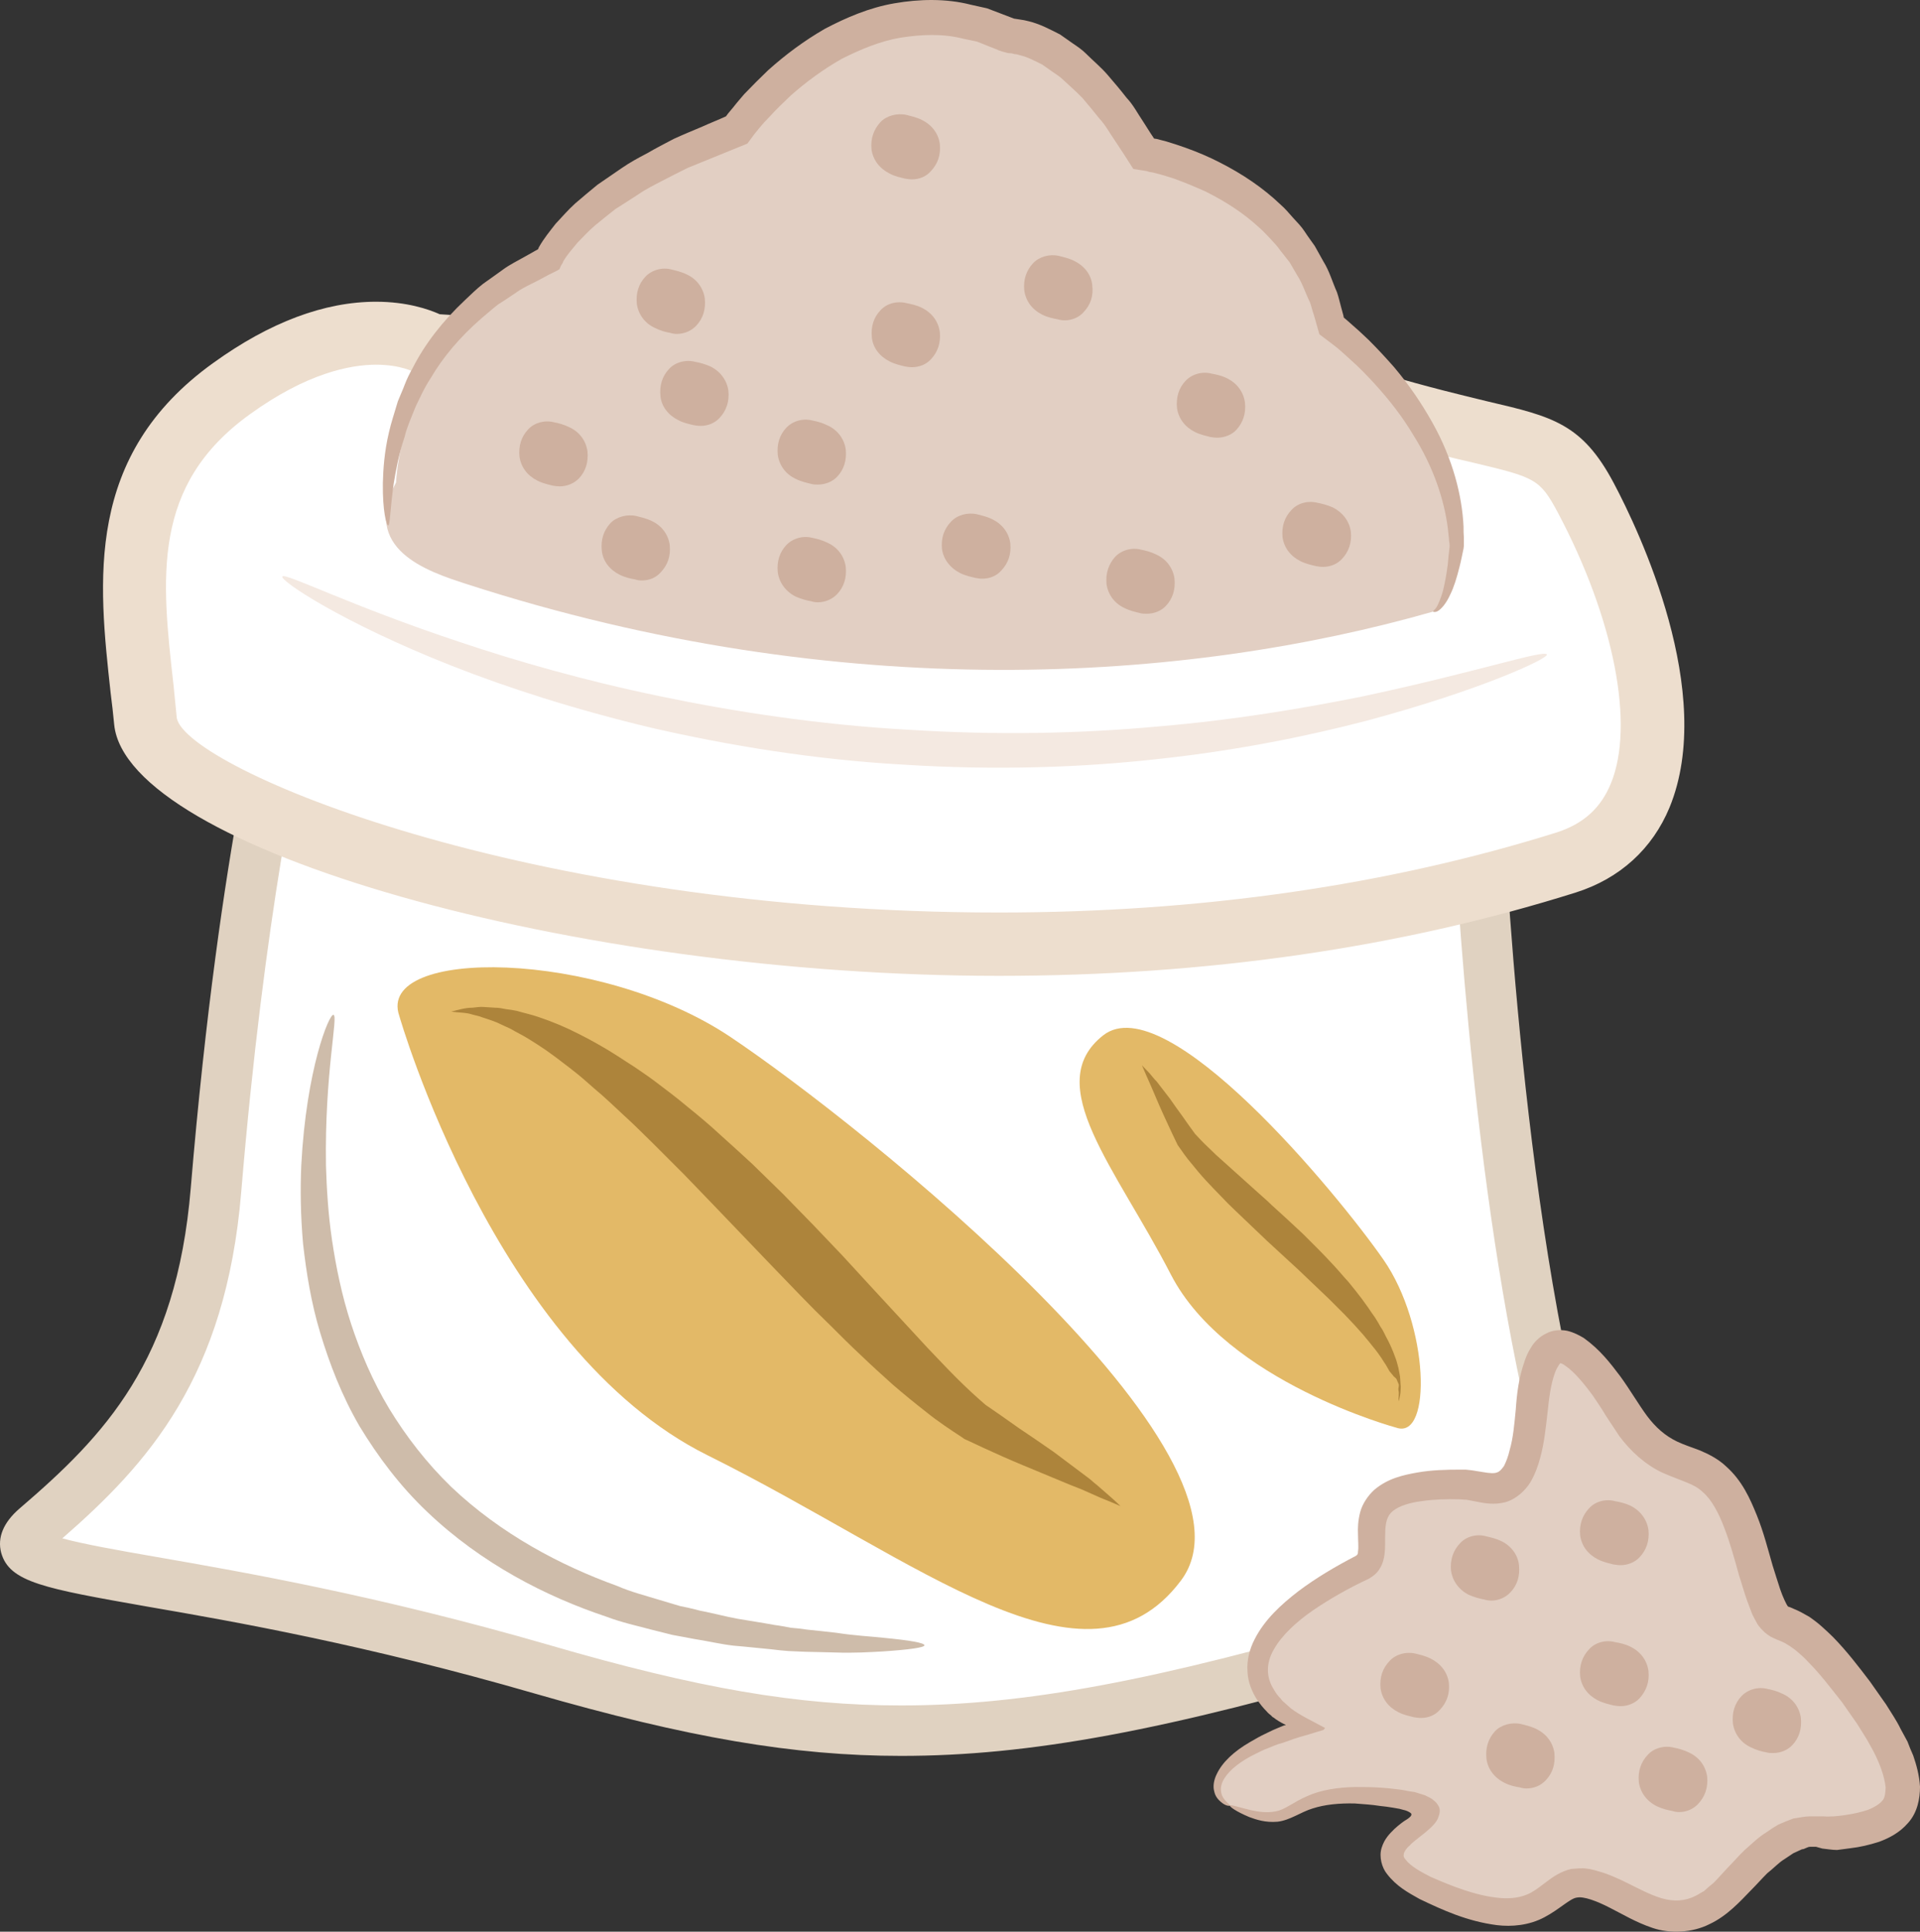
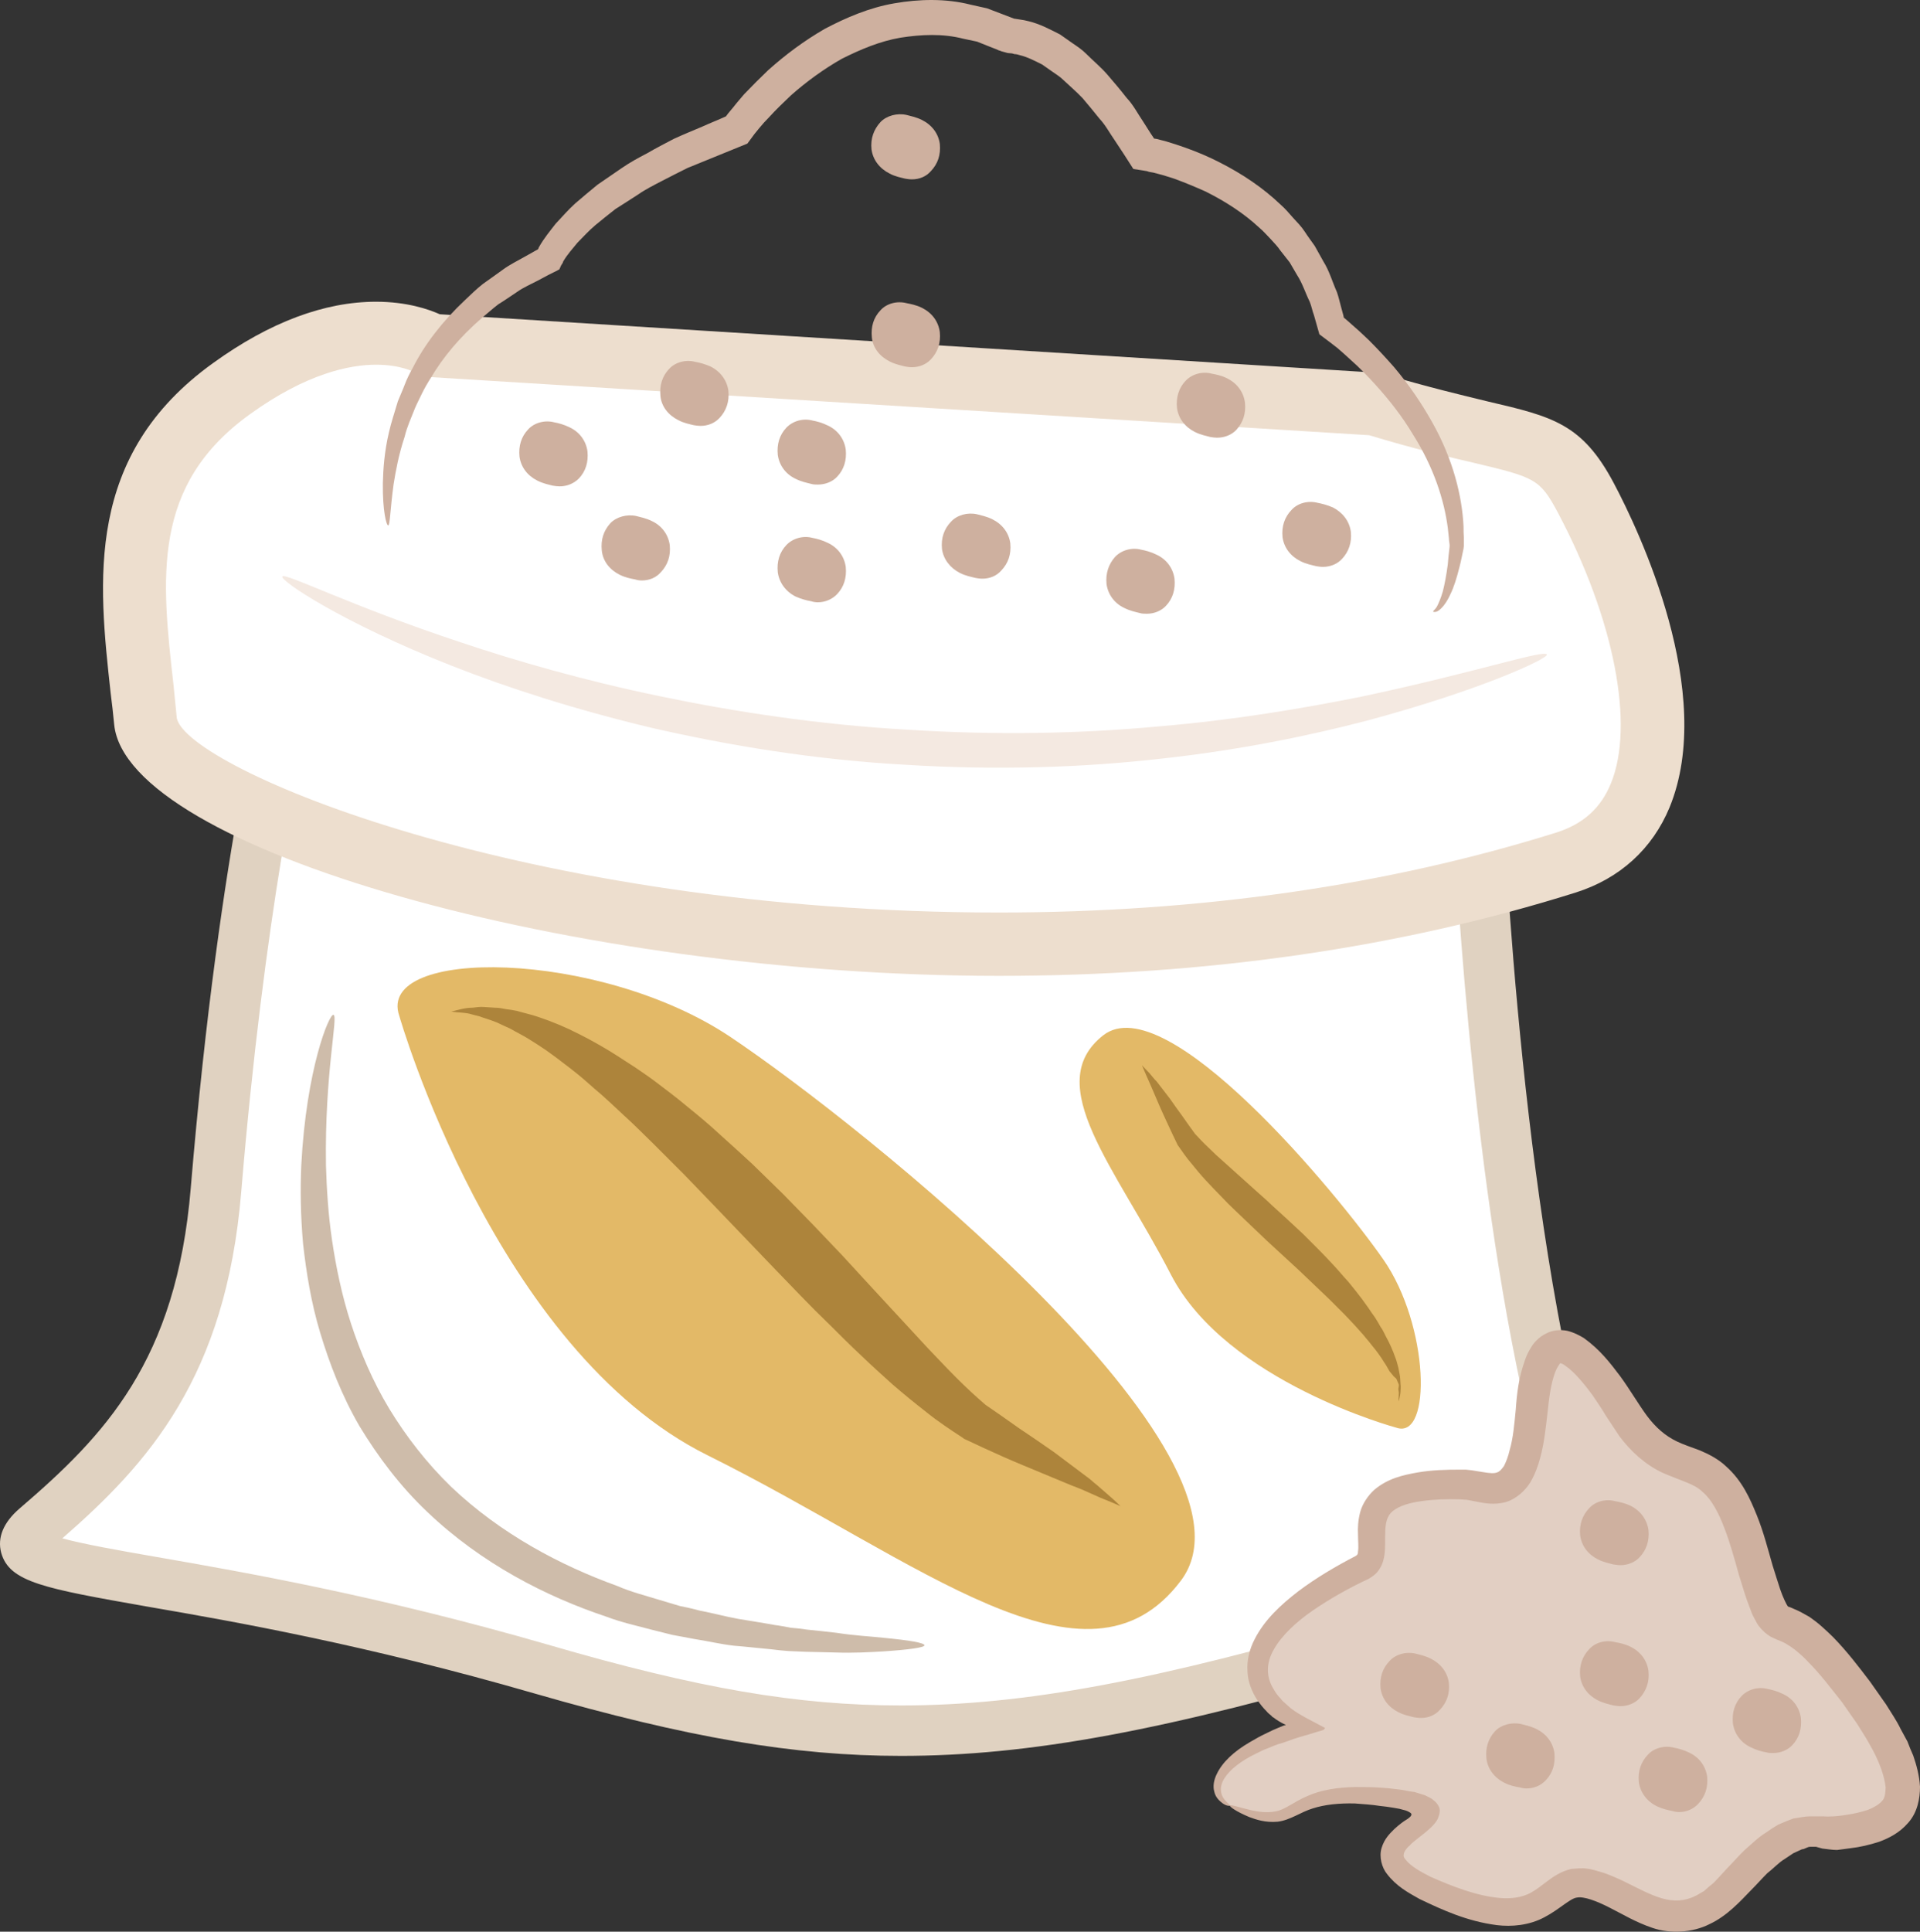
<svg xmlns="http://www.w3.org/2000/svg" id="svg76" viewBox="0 0 5367.241 5398.526" style="clip-rule:evenodd;fill-rule:evenodd;image-rendering:optimizeQuality;shape-rendering:geometricPrecision;text-rendering:geometricPrecision" version="1.1" height="53.985mm" width="53.672mm" xml:space="preserve">
  <rect x="0" y="0" width="5367.241" height="5398.526" fill="#333333" stroke="none" />
  <defs id="defs4">
    <style id="style2" type="text/css">
   
    .fil8 {fill:#AD843B;fill-rule:nonzero}
    .fil6 {fill:#CEB09F;fill-rule:nonzero}
    .fil5 {fill:#CEBCAA;fill-rule:nonzero}
    .fil1 {fill:#E0D2C1;fill-rule:nonzero}
    .fil3 {fill:#E2CFC3;fill-rule:nonzero}
    .fil7 {fill:#E3B967;fill-rule:nonzero}
    .fil2 {fill:#EDDECE;fill-rule:nonzero}
    .fil4 {fill:#F4E9E1;fill-rule:nonzero}
    .fil0 {fill:white;fill-rule:nonzero}
   
  </style>
  </defs>
  <g transform="translate(-7863.759,-12198.737)" id="Vrstva_x0020_1">
    <path style="fill:#ffffff;fill-rule:nonzero" id="path7" d="m 11991,14357 c 0,0 37,1128 240,1901 110,415 329,324 219,444 -99,110 -500,18 -733,86 -1083,317 -1510,316 -2341,75 -1037,-300 -1579,-251 -1412,-394 230,-197 460,-419 504,-944 82,-985 218,-1458 218,-1458 z" class="fil0" />
    <path style="fill:#e0d2c1;fill-rule:nonzero" id="path9" d="m 8038,16498 c 58,16 159,34 263,52 247,43 620,108 1094,245 422,123 699,170 988,170 344,0 712,-69 1314,-245 117,-34 258,-32 389,-30 25,0 50,0 74,0 55,0 196,0 234,-32 -59,-46 -165,-132 -231,-382 -175,-668 -229,-1606 -240,-1855 l -3183,-279 c -37,152 -137,611 -202,1389 -43,516 -259,757 -500,967 z m 2345,608 c -300,0 -597,-51 -1027,-175 -467,-135 -835,-200 -1079,-242 -289,-51 -387,-68 -410,-151 -11,-42 6,-84 51,-123 238,-204 439,-412 479,-896 82,-981 216,-1452 222,-1472 l 16,-56 3424,301 2,62 c 1,12 40,1130 239,1886 55,209 136,272 184,309 29,23 62,48 66,94 4,43 -22,78 -48,107 -68,75 -201,81 -342,81 -25,0 -50,0 -76,0 -26,-1 -52,-1 -78,-1 -90,0 -193,3 -269,25 -616,181 -996,251 -1354,251 z" class="fil1" />
    <path style="fill:#ffffff;fill-rule:nonzero" id="path11" d="m 9069,13164 c 0,0 -208,-131 -558,120 -350,252 -273,602 -241,930 33,329 2167,963 3972,394 364,-114 259,-632 55,-1017 -98,-186 -153,-132 -591,-263 z" class="fil0" />
    <path style="fill:#eddece;fill-rule:nonzero" id="path13" d="m 8915,13218 c -73,0 -194,24 -352,138 -277,199 -248,458 -214,759 3,30 6,61 9,91 29,139 972,543 2298,543 v 0 c 563,0 1088,-76 1560,-224 74,-24 123,-68 151,-137 67,-163 9,-460 -148,-756 -51,-96 -65,-99 -236,-140 -70,-16 -166,-39 -292,-77 l -2650,-164 -19,-12 c 0,0 -37,-21 -107,-21 z m 1741,1708 v 0 c -1191,0 -2438,-355 -2473,-702 -3,-30 -6,-59 -10,-89 -34,-311 -74,-663 287,-922 158,-114 311,-171 455,-171 86,0 147,21 178,35 l 2629,164 10,3 c 125,37 218,59 292,77 180,42 263,62 351,228 70,132 287,586 156,906 -48,116 -139,199 -262,238 -489,154 -1032,233 -1613,233 z" class="fil2" />
-     <path style="fill:#e2cfc3;fill-rule:nonzero" id="path15" d="m 8971,13547 c 0,0 11,-416 427,-624 0,0 76,-197 525,-361 0,0 328,-470 766,-262 0,0 175,-11 372,328 0,0 437,65 525,481 0,0 350,252 350,613 0,0 -18,172 -66,186 -689,197 -1652,263 -2702,-77 -112,-36 -296,-98 -197,-284 z" class="fil3" />
    <path style="fill:#f4e9e1;fill-rule:nonzero" id="path17" d="m 12188,14028 c 4,11 -183,99 -504,185 -161,42 -355,82 -574,106 -219,25 -462,33 -716,17 -254,-14 -494,-54 -708,-103 -214,-51 -403,-112 -558,-173 -310,-122 -482,-239 -475,-250 7,-12 188,81 499,184 155,52 342,106 554,150 211,44 446,80 694,94 249,16 486,11 701,-9 215,-18 407,-51 567,-83 321,-68 514,-133 520,-118 z" class="fil4" />
    <path style="fill:#cebcaa;fill-rule:nonzero" id="path19" d="m 10448,16797 c 0,6 -41,12 -115,17 -37,2 -82,5 -135,3 -26,-1 -54,-1 -84,-2 -15,-1 -30,-1 -46,-2 -16,-1 -32,-3 -49,-5 -33,-3 -67,-7 -104,-10 -36,-4 -73,-13 -112,-19 -19,-4 -39,-7 -59,-11 -20,-5 -40,-10 -60,-15 -41,-11 -83,-20 -125,-36 -168,-56 -349,-148 -501,-293 -76,-72 -138,-155 -189,-239 -50,-86 -84,-175 -110,-261 -26,-86 -39,-170 -48,-249 -7,-79 -8,-153 -5,-220 14,-268 78,-424 90,-420 14,3 -25,162 -21,421 2,64 6,135 17,209 11,74 27,153 53,233 26,79 60,160 107,238 47,77 104,151 173,218 139,132 306,220 464,277 39,17 79,27 118,39 19,6 38,11 57,17 19,4 38,8 56,13 37,7 73,17 107,23 35,6 69,11 101,17 16,2 31,5 47,8 15,1 30,3 44,5 30,3 57,6 83,9 51,8 96,10 132,14 73,7 114,14 114,21 z" class="fil5" />
    <path style="fill:#e2cfc3;fill-rule:nonzero" id="path21" d="m 11302,17245 c -69,-31 -55,-142 208,-219 0,0 -383,-175 164,-448 82,-41 -104,-242 284,-230 68,2 164,77 186,-197 22,-274 121,-230 263,0 142,230 251,33 350,383 98,350 44,55 295,394 252,339 87,378 -54,394 -79,8 -121,-44 -285,142 -164,186 -273,33 -405,0 -131,-33 -98,175 -437,22 -339,-153 208,-219 -121,-263 -328,-43 -229,121 -448,22 z" class="fil3" />
    <path style="fill:#ceb09f;fill-rule:nonzero" id="path23" d="m 11870,13908 c 0,-3 5,-5 10,-13 5,-9 11,-23 17,-43 5,-20 10,-45 14,-76 1,-15 3,-32 5,-49 1,-7 -2,-15 -2,-25 -1,-9 -2,-18 -3,-28 -10,-77 -39,-169 -98,-262 -28,-47 -64,-94 -106,-140 -21,-23 -43,-46 -68,-68 -12,-11 -24,-22 -37,-33 -14,-11 -22,-17 -50,-38 -5,-18 -10,-35 -15,-53 -5,-13 -7,-26 -12,-38 -12,-24 -20,-51 -35,-74 -7,-12 -14,-24 -21,-36 -9,-11 -17,-22 -26,-33 -8,-12 -18,-22 -28,-33 -10,-10 -19,-21 -31,-31 -43,-40 -94,-73 -150,-101 -29,-13 -58,-25 -88,-36 -16,-5 -31,-10 -47,-14 -7,-2 -15,-4 -23,-5 l -6,-2 -12,-2 -26,-4 c -17,-27 -34,-53 -52,-80 -14,-20 -26,-43 -43,-61 -15,-19 -31,-38 -47,-57 -17,-18 -36,-34 -54,-51 -9,-9 -19,-15 -29,-22 l -30,-21 c -20,-10 -41,-21 -62,-26 -6,-2 -10,-3 -15,-3 l -7,-2 c -6,-1 -11,0 -19,-3 l -11,-3 c -5,-2 -4,-2 -6,-2 l -9,-4 -18,-7 -35,-14 -38,-8 c -58,-15 -118,-12 -176,-3 -58,10 -112,33 -164,59 -51,29 -99,64 -142,102 -21,20 -42,40 -61,61 -10,10 -19,20 -28,31 l -13,16 -20,27 c -57,23 -113,46 -167,68 -24,12 -48,24 -71,36 -23,12 -47,24 -67,38 -22,14 -43,28 -64,41 -19,15 -38,30 -56,45 -19,16 -34,33 -50,49 -14,17 -29,34 -39,51 -1,2 -1,1 -2,5 l -5,8 -3,7 -2,4 c -1,0 -3,1 -4,2 l -26,13 c -10,5 -20,11 -30,16 -19,10 -40,19 -57,31 -18,12 -35,24 -53,35 -16,12 -31,26 -47,39 -60,52 -108,109 -142,167 -9,14 -17,28 -24,42 -7,15 -14,28 -20,42 -11,28 -23,54 -29,80 -17,51 -25,96 -31,133 -10,74 -10,115 -15,115 -5,1 -16,-40 -15,-118 1,-39 4,-87 17,-142 6,-27 16,-56 25,-87 6,-15 13,-30 19,-46 6,-16 14,-32 23,-48 33,-65 83,-130 146,-189 16,-15 32,-31 50,-45 18,-13 37,-26 56,-40 19,-14 40,-24 61,-36 11,-6 21,-12 32,-18 l 4,-2 v -1 h 1 c 0,0 1,-1 1,-2 0,0 0,-1 -1,1 0,0 2,-3 2,-4 14,-25 30,-44 47,-66 18,-19 35,-39 55,-57 20,-17 41,-35 62,-52 22,-15 45,-31 67,-46 23,-16 47,-29 72,-42 24,-14 49,-27 74,-40 26,-12 53,-23 79,-34 22,-10 45,-19 67,-29 0,0 0,0 0,0 l 6,-8 15,-18 c 10,-13 20,-24 30,-36 22,-23 44,-45 67,-67 48,-43 100,-82 159,-116 59,-31 124,-59 194,-71 69,-12 144,-14 214,4 l 45,10 42,16 34,13 c -2,0 1,0 1,0 l 13,2 c 9,1 18,3 26,5 33,8 60,23 88,37 l 37,26 c 12,8 25,17 35,27 20,20 43,39 61,60 18,21 36,42 53,64 19,20 31,44 46,66 l 21,33 10,15 -1,-1 1,1 7,1 c 9,2 18,5 27,7 17,5 35,11 52,17 34,12 67,26 98,42 63,32 121,71 170,118 13,11 24,25 35,37 11,12 23,24 32,38 9,14 19,27 28,40 8,14 16,29 24,43 17,27 25,57 38,86 5,14 8,29 12,43 l 6,22 c 1,5 1,5 1,5 v 1 c 0,0 19,16 32,28 13,11 26,24 39,36 25,25 48,50 70,75 43,51 78,103 107,155 58,103 83,206 87,290 0,11 0,21 1,31 0,5 0,10 0,15 0,2 0,5 0,8 l -1,8 c -4,18 -7,35 -11,50 -8,32 -16,58 -26,78 -9,20 -20,35 -30,43 -5,4 -9,6 -13,6 -3,0 -4,0 -5,-1 z" class="fil6" />
    <path style="fill:#ceb09f;fill-rule:nonzero" id="path25" d="m 11302,17245 c 1,-4 22,4 60,13 19,4 43,8 68,3 25,-4 51,-27 89,-43 38,-17 84,-24 133,-25 24,0 49,0 75,2 13,1 26,2 40,4 7,1 11,1 22,3 9,2 19,4 29,5 9,3 20,6 29,9 8,4 18,8 24,14 7,5 12,11 16,20 3,9 1,18 -2,26 -7,29 -70,66 -80,80 -10,8 -16,18 -17,24 -1,6 -1,9 6,17 13,17 41,33 69,47 59,26 127,53 192,59 33,3 63,-1 89,-15 14,-8 27,-18 44,-31 16,-12 38,-28 68,-35 14,-1 30,-3 43,-1 7,1 14,2 21,4 l 17,5 c 22,6 43,16 63,25 39,19 75,39 109,49 35,10 65,8 95,-7 8,-4 15,-9 23,-13 7,-6 14,-13 22,-19 7,-5 14,-14 21,-21 l 22,-24 c 17,-17 32,-35 50,-52 19,-16 36,-34 59,-48 11,-8 22,-15 34,-22 14,-6 28,-12 42,-17 15,-2 31,-6 45,-6 h 21 18 c 12,1 20,0 29,0 11,-1 23,-2 34,-4 22,-3 42,-8 61,-14 18,-7 32,-16 40,-25 8,-8 9,-21 10,-37 -3,-34 -20,-78 -43,-118 -11,-21 -25,-41 -37,-61 -14,-20 -28,-40 -42,-60 -31,-39 -61,-79 -95,-113 -8,-9 -17,-17 -25,-24 -9,-8 -17,-14 -26,-20 -8,-5 -16,-10 -26,-14 -6,-2 -10,-4 -21,-9 -8,-3 -22,-13 -29,-21 -8,-8 -15,-17 -18,-24 -4,-7 -8,-15 -11,-21 -5,-13 -10,-26 -14,-37 -9,-25 -15,-48 -23,-72 -13,-47 -25,-91 -41,-132 -15,-40 -35,-79 -60,-100 -12,-12 -27,-20 -45,-27 -19,-8 -42,-16 -67,-27 -50,-23 -91,-62 -121,-102 -14,-21 -28,-42 -39,-59 -11,-19 -23,-36 -35,-54 -24,-33 -52,-67 -77,-84 -6,-5 -12,-7 -13,-7 0,0 -1,-1 -2,0 2,-3 -8,9 -14,25 -12,32 -17,72 -21,111 -5,42 -9,86 -21,129 -6,22 -14,45 -27,67 -14,23 -39,47 -70,56 -31,8 -58,3 -78,-1 l -26,-5 c -4,-1 -7,-1 -10,-1 l -14,-1 c -37,-1 -72,0 -106,5 -32,4 -63,13 -81,28 -16,13 -21,33 -21,65 -1,16 1,33 -2,56 -1,10 -5,27 -13,39 -7,13 -19,22 -31,29 -60,28 -110,57 -157,89 -46,32 -86,69 -108,108 -23,39 -22,79 0,113 5,9 11,17 18,24 3,4 6,8 10,11 5,5 13,11 19,17 26,20 65,38 96,55 -3,3 -3,5 -6,6 l -17,5 c -12,4 -23,7 -33,10 -22,6 -42,13 -61,20 -22,6 -31,11 -44,16 -12,4 -22,10 -33,15 -41,20 -72,44 -87,68 -16,24 -11,47 -1,59 9,12 17,16 16,18 -1,1 -11,2 -25,-10 -7,-6 -16,-15 -19,-30 -4,-14 -1,-32 7,-48 16,-34 49,-64 92,-89 11,-6 22,-13 34,-19 11,-5 26,-13 31,-15 7,-3 14,-6 21,-9 l 10,-4 5,-1 c 0,-1 -3,-2 -5,-3 -10,-5 -20,-11 -29,-18 -2,-1 -4,-2 -6,-5 -5,-4 -10,-8 -14,-13 -9,-9 -17,-19 -25,-30 -15,-23 -27,-51 -28,-82 -2,-31 6,-62 20,-89 28,-55 74,-97 122,-134 49,-37 105,-70 161,-99 4,-3 6,-4 6,-13 2,-11 0,-28 0,-46 -1,-19 0,-40 6,-63 6,-23 22,-47 40,-63 38,-32 81,-41 120,-48 40,-7 80,-8 120,-8 h 15 c 6,1 13,1 18,2 l 31,5 c 17,3 31,4 38,1 7,-2 12,-7 20,-18 6,-12 12,-27 16,-45 10,-34 13,-73 17,-113 3,-44 8,-88 25,-136 4,-12 9,-24 18,-38 7,-12 22,-29 41,-38 18,-10 40,-12 60,-8 20,5 34,13 46,20 46,33 74,70 102,107 27,37 52,80 75,111 24,32 51,56 85,72 17,8 38,15 62,24 24,10 52,24 74,45 45,40 67,90 86,137 19,47 31,95 44,140 7,22 14,45 21,66 7,21 18,44 21,47 1,1 -2,0 2,2 1,0 9,3 15,6 15,6 29,14 43,22 13,9 25,18 36,28 11,10 21,19 31,29 39,40 71,82 103,124 15,21 30,43 45,64 14,23 29,44 41,69 l 19,35 c 5,13 10,26 16,39 9,26 17,55 19,87 0,33 -7,72 -33,101 -24,28 -54,43 -81,53 -28,9 -54,15 -80,18 -13,2 -24,3 -38,5 -14,0 -30,-3 -41,-4 l -18,-5 h -15 c -10,0 -16,7 -24,7 l -24,11 c -8,5 -16,11 -24,16 -17,10 -32,27 -49,40 -15,15 -30,32 -45,47 -31,32 -67,72 -116,95 -49,25 -112,27 -159,11 -48,-16 -85,-39 -121,-57 -35,-18 -72,-32 -91,-28 -19,2 -49,33 -91,55 -43,23 -92,27 -133,22 -84,-11 -151,-42 -216,-73 -32,-18 -64,-35 -91,-70 -14,-17 -23,-48 -15,-73 8,-26 23,-40 36,-53 13,-12 27,-22 29,-23 5,-3 10,-6 15,-11 2,-2 4,-5 3,-8 -1,-2 -4,-4 -6,-5 -5,-3 -11,-5 -16,-6 l -11,-3 -17,-3 c -13,-2 -25,-4 -37,-5 -25,-4 -48,-5 -71,-7 -44,-1 -84,3 -118,14 -33,10 -63,33 -98,37 -34,3 -60,-6 -79,-13 -38,-16 -55,-29 -54,-32 z" class="fil6" />
    <path style="fill:#e3b967;fill-rule:nonzero" id="path27" d="m 8980,15038 c 0,0 267,933 862,1228 594,295 1060,700 1323,350 263,-349 -893,-1274 -1259,-1519 -367,-246 -993,-252 -926,-59 z" class="fil7" />
    <path style="fill:#ad843b;fill-rule:nonzero" id="path29" d="m 9125,15026 c 20,-5 39,-11 60,-11 10,-1 21,-3 31,-2 l 31,2 c 11,0 21,2 31,4 10,1 21,3 31,5 20,6 40,10 60,17 39,13 77,29 114,48 l 27,14 c 9,5 18,10 27,15 18,10 36,21 53,32 17,11 34,22 51,33 17,12 34,23 50,35 32,24 65,49 96,75 31,25 62,51 91,78 30,27 60,54 89,81 29,28 57,56 86,84 l 83,85 82,86 c 27,29 53,58 80,87 l 159,172 c 27,28 53,56 80,83 27,27 55,53 83,77 l -4,-3 c 32,22 64,44 96,67 33,22 65,44 98,67 32,24 64,48 96,72 8,6 15,13 23,19 l 23,20 c 15,13 30,26 44,40 -18,-8 -37,-16 -55,-23 -18,-8 -36,-16 -54,-24 -37,-14 -73,-30 -110,-45 -36,-15 -73,-30 -109,-46 -36,-16 -73,-33 -109,-50 l -4,-3 c -35,-23 -70,-46 -102,-72 -32,-25 -64,-51 -94,-77 -30,-27 -60,-54 -89,-82 -29,-27 -57,-55 -85,-83 -29,-28 -57,-56 -84,-84 l -82,-85 -163,-170 -81,-84 -83,-83 c -27,-26 -54,-54 -83,-80 -28,-26 -56,-53 -85,-77 -15,-13 -29,-26 -44,-38 -15,-12 -30,-24 -45,-35 -15,-12 -31,-23 -46,-34 -16,-11 -32,-21 -48,-31 -16,-10 -33,-18 -50,-28 l -26,-12 c -8,-4 -17,-8 -26,-11 l -27,-9 c -9,-4 -18,-5 -28,-8 -18,-6 -39,-5 -59,-8 z" class="fil8" />
    <path style="fill:#e3b967;fill-rule:nonzero" id="path31" d="m 11768,16189 c 0,0 -476,-128 -631,-428 -154,-299 -364,-532 -189,-669 176,-137 655,443 783,627 128,184 136,503 37,470 z" class="fil7" />
    <path style="fill:#ad843b;fill-rule:nonzero" id="path33" d="m 11774,16115 c 2,-10 5,-20 5,-30 0,-5 1,-11 0,-16 l -1,-16 c 0,-5 -1,-10 -2,-15 -1,-6 -2,-11 -3,-16 -3,-10 -5,-21 -9,-30 -7,-20 -16,-40 -26,-58 l -7,-14 c -2,-4 -5,-9 -8,-13 -5,-9 -10,-18 -16,-27 -6,-8 -12,-17 -18,-26 -6,-8 -12,-17 -18,-25 -12,-16 -25,-32 -38,-48 -14,-15 -27,-31 -41,-46 -14,-15 -28,-30 -42,-44 -14,-14 -29,-29 -43,-43 l -44,-41 -45,-41 c -14,-14 -30,-27 -44,-40 l -89,-80 c -15,-13 -29,-26 -43,-40 -14,-13 -27,-27 -40,-41 l 2,2 c -12,-16 -23,-32 -35,-49 -12,-16 -23,-32 -35,-49 -12,-16 -25,-32 -37,-48 -4,-4 -7,-7 -10,-11 l -10,-12 c -7,-7 -14,-15 -21,-22 4,9 8,19 12,28 4,9 8,18 12,27 8,19 16,37 24,56 8,18 16,36 25,55 8,18 17,36 26,55 l 1,2 c 12,17 24,35 38,51 13,16 26,32 40,47 14,15 28,30 42,44 14,15 28,29 43,43 15,14 29,28 44,42 l 43,41 88,81 43,41 43,41 c 14,14 28,28 42,42 13,14 27,28 40,43 6,7 13,14 19,22 6,7 12,14 18,22 7,8 12,15 18,23 6,8 11,16 16,24 6,8 10,17 15,25 l 10,12 c 2,4 9,7 10,11 l 6,14 c 1,5 -2,11 -1,16 3,9 -1,21 1,31 z" class="fil8" />
    <path style="fill:#ceb09f;fill-rule:nonzero" id="path35" d="m 9456,13393 c -16,-8 -32,-12 -43,-14 -26,-7 -56,1 -73,20 -19,20 -27,46 -24,76 4,29 22,53 50,67 16,8 31,11 43,14 6,1 13,2 19,2 21,0 40,-8 54,-22 19,-20 27,-46 24,-76 -4,-29 -22,-54 -50,-67 z" class="fil6" />
    <path style="fill:#ceb09f;fill-rule:nonzero" id="path37" d="m 9686,13655 c -16,-8 -32,-11 -43,-14 -26,-6 -56,2 -73,20 -19,21 -27,46 -24,76 3,30 22,54 50,68 16,8 32,11 43,13 6,2 12,3 19,3 21,0 40,-8 53,-23 19,-20 28,-45 25,-76 -4,-29 -22,-54 -50,-67 z" class="fil6" />
-     <path style="fill:#ceb09f;fill-rule:nonzero" id="path39" d="m 9850,13223 c -16,-7 -31,-11 -43,-13 -26,-7 -56,1 -73,20 -19,20 -27,46 -24,76 3,29 22,53 50,67 15,8 31,11 43,14 6,1 13,2 19,2 21,0 40,-8 53,-22 19,-20 28,-46 25,-76 -4,-29 -22,-54 -50,-68 z" class="fil6" />
-     <path style="fill:#ceb09f;fill-rule:nonzero" id="path41" d="m 9694,13115 c 16,8 31,12 43,14 6,2 13,3 19,3 21,0 41,-9 54,-23 19,-20 27,-46 24,-76 -4,-29 -22,-54 -50,-67 -16,-8 -31,-11 -43,-14 -26,-7 -55,1 -73,20 -19,20 -27,46 -24,76 4,29 22,54 50,67 z" class="fil6" />
+     <path style="fill:#ceb09f;fill-rule:nonzero" id="path39" d="m 9850,13223 c -16,-7 -31,-11 -43,-13 -26,-7 -56,1 -73,20 -19,20 -27,46 -24,76 3,29 22,53 50,67 15,8 31,11 43,14 6,1 13,2 19,2 21,0 40,-8 53,-22 19,-20 28,-46 25,-76 -4,-29 -22,-54 -50,-68 " class="fil6" />
    <path style="fill:#ceb09f;fill-rule:nonzero" id="path43" d="m 10088,13537 c 16,8 31,11 43,14 6,2 13,2 19,2 21,0 41,-8 54,-22 19,-20 27,-46 24,-76 -4,-29 -22,-54 -50,-67 -16,-8 -32,-12 -43,-14 -26,-7 -55,1 -73,20 -19,20 -27,46 -24,76 4,29 22,54 50,67 z" class="fil6" />
    <path style="fill:#ceb09f;fill-rule:nonzero" id="path45" d="m 10178,13716 c -16,-8 -32,-12 -43,-14 -26,-7 -55,1 -73,20 -19,20 -27,46 -24,76 4,29 22,54 50,68 16,7 31,11 43,13 6,2 13,3 19,3 21,0 41,-9 54,-23 19,-20 27,-46 24,-76 -4,-29 -22,-54 -50,-67 z" class="fil6" />
    <path style="fill:#ceb09f;fill-rule:nonzero" id="path47" d="m 10638,13650 c -16,-8 -32,-11 -43,-14 -26,-6 -56,2 -73,21 -19,20 -28,45 -25,76 4,29 23,53 50,67 16,8 32,11 44,14 6,1 12,2 19,2 21,0 40,-8 53,-23 19,-20 28,-45 25,-76 -4,-29 -22,-53 -50,-67 z" class="fil6" />
    <path style="fill:#ceb09f;fill-rule:nonzero" id="path49" d="m 10441,13059 c -16,-8 -33,-11 -43,-13 -27,-7 -56,1 -73,20 -19,20 -27,45 -24,76 3,29 22,53 50,67 16,8 31,11 43,14 6,1 12,2 19,2 21,0 40,-8 53,-22 19,-20 28,-46 25,-76 -4,-30 -22,-54 -50,-68 z" class="fil6" />
    <path style="fill:#ceb09f;fill-rule:nonzero" id="path51" d="m 10351,12684 c 15,8 31,11 43,14 6,1 12,2 19,2 21,0 40,-8 53,-23 19,-20 28,-45 25,-76 -4,-29 -22,-53 -50,-67 -16,-8 -32,-11 -43,-14 -26,-6 -56,2 -73,20 -19,21 -28,46 -25,76 4,30 23,54 51,68 z" class="fil6" />
-     <path style="fill:#ceb09f;fill-rule:nonzero" id="path53" d="m 10867,12928 c -16,-8 -32,-11 -43,-14 -26,-6 -55,2 -72,20 -19,20 -28,46 -25,76 4,30 22,54 50,68 16,8 32,11 43,13 7,2 13,3 20,3 20,0 40,-8 53,-23 19,-20 28,-45 24,-76 -3,-29 -22,-53 -50,-67 z" class="fil6" />
    <path style="fill:#ceb09f;fill-rule:nonzero" id="path55" d="m 11294,13256 c -16,-8 -32,-11 -43,-13 -26,-7 -55,1 -73,20 -19,20 -27,46 -24,76 4,29 22,53 50,67 16,8 32,11 43,14 6,1 13,2 19,2 21,0 41,-8 54,-22 19,-21 27,-46 24,-76 -4,-30 -22,-54 -50,-68 z" class="fil6" />
    <path style="fill:#ceb09f;fill-rule:nonzero" id="path57" d="m 11097,13749 c -16,-8 -32,-12 -43,-14 -26,-7 -55,1 -73,20 -18,20 -27,46 -24,76 4,29 22,54 50,67 16,8 31,11 43,14 6,2 13,2 20,2 20,0 40,-8 53,-22 19,-20 27,-46 24,-76 -4,-29 -22,-54 -50,-67 z" class="fil6" />
    <path style="fill:#ceb09f;fill-rule:nonzero" id="path59" d="m 11590,13617 c -16,-7 -32,-11 -43,-13 -27,-7 -56,1 -73,20 -19,20 -28,45 -25,76 4,29 22,53 50,67 16,8 32,11 44,14 6,1 12,2 19,2 21,0 40,-8 53,-22 19,-20 28,-46 25,-76 -4,-30 -23,-54 -50,-68 z" class="fil6" />
-     <path style="fill:#ceb09f;fill-rule:nonzero" id="path61" d="m 12086,16649 c 19,-20 27,-45 24,-76 -3,-29 -22,-54 -49,-67 -16,-8 -32,-11 -44,-14 -26,-7 -55,1 -72,20 -19,20 -28,46 -25,76 4,29 22,54 50,68 16,7 32,11 43,13 7,2 13,3 20,3 20,0 40,-9 53,-23 z" class="fil6" />
    <path style="fill:#ceb09f;fill-rule:nonzero" id="path63" d="m 12586,17097 c -16,-8 -32,-12 -43,-14 -26,-7 -56,1 -73,20 -19,20 -28,46 -25,76 4,29 22,54 51,68 15,7 31,11 43,13 6,2 12,3 19,3 21,0 40,-9 53,-23 19,-20 28,-46 25,-76 -4,-29 -22,-54 -50,-67 z" class="fil6" />
    <path style="fill:#ceb09f;fill-rule:nonzero" id="path65" d="m 12331,16557 c 16,8 32,11 43,14 7,1 13,2 20,2 20,0 40,-8 53,-22 19,-20 28,-46 25,-76 -4,-29 -22,-54 -50,-68 -17,-8 -33,-11 -44,-13 -26,-7 -55,1 -72,20 -19,20 -28,46 -25,76 4,29 22,53 50,67 z" class="fil6" />
    <path style="fill:#ceb09f;fill-rule:nonzero" id="path67" d="m 11863,16834 c -16,-8 -31,-11 -43,-14 -26,-6 -55,2 -72,21 -19,20 -28,45 -25,76 4,29 22,53 50,67 16,8 32,11 43,14 7,1 13,2 20,2 21,0 40,-8 53,-23 19,-20 28,-45 25,-75 -4,-30 -23,-54 -51,-68 z" class="fil6" />
    <path style="fill:#ceb09f;fill-rule:nonzero" id="path69" d="m 12159,17031 c -16,-8 -32,-11 -43,-14 -26,-6 -56,2 -73,20 -19,21 -27,46 -24,76 3,29 22,54 50,68 15,8 31,11 43,13 6,2 13,3 19,3 21,0 40,-8 54,-23 19,-20 27,-45 24,-76 -4,-29 -22,-53 -50,-67 z" class="fil6" />
    <path style="fill:#ceb09f;fill-rule:nonzero" id="path71" d="m 12472,16869 c -4,-30 -22,-54 -50,-68 -16,-8 -32,-11 -44,-13 -26,-7 -55,1 -72,20 -19,20 -28,46 -25,76 4,29 22,53 50,67 16,8 32,11 43,14 7,1 13,2 20,2 20,0 40,-8 53,-22 19,-21 28,-46 25,-76 z" class="fil6" />
    <path style="fill:#ceb09f;fill-rule:nonzero" id="path73" d="m 12898,17000 c -4,-29 -22,-54 -50,-67 -16,-8 -32,-12 -43,-14 -26,-7 -55,1 -73,20 -19,20 -27,46 -24,76 4,29 22,54 50,67 16,8 31,12 43,14 6,2 13,2 20,2 20,0 40,-8 53,-22 19,-20 27,-46 24,-76 z" class="fil6" />
  </g>
</svg>